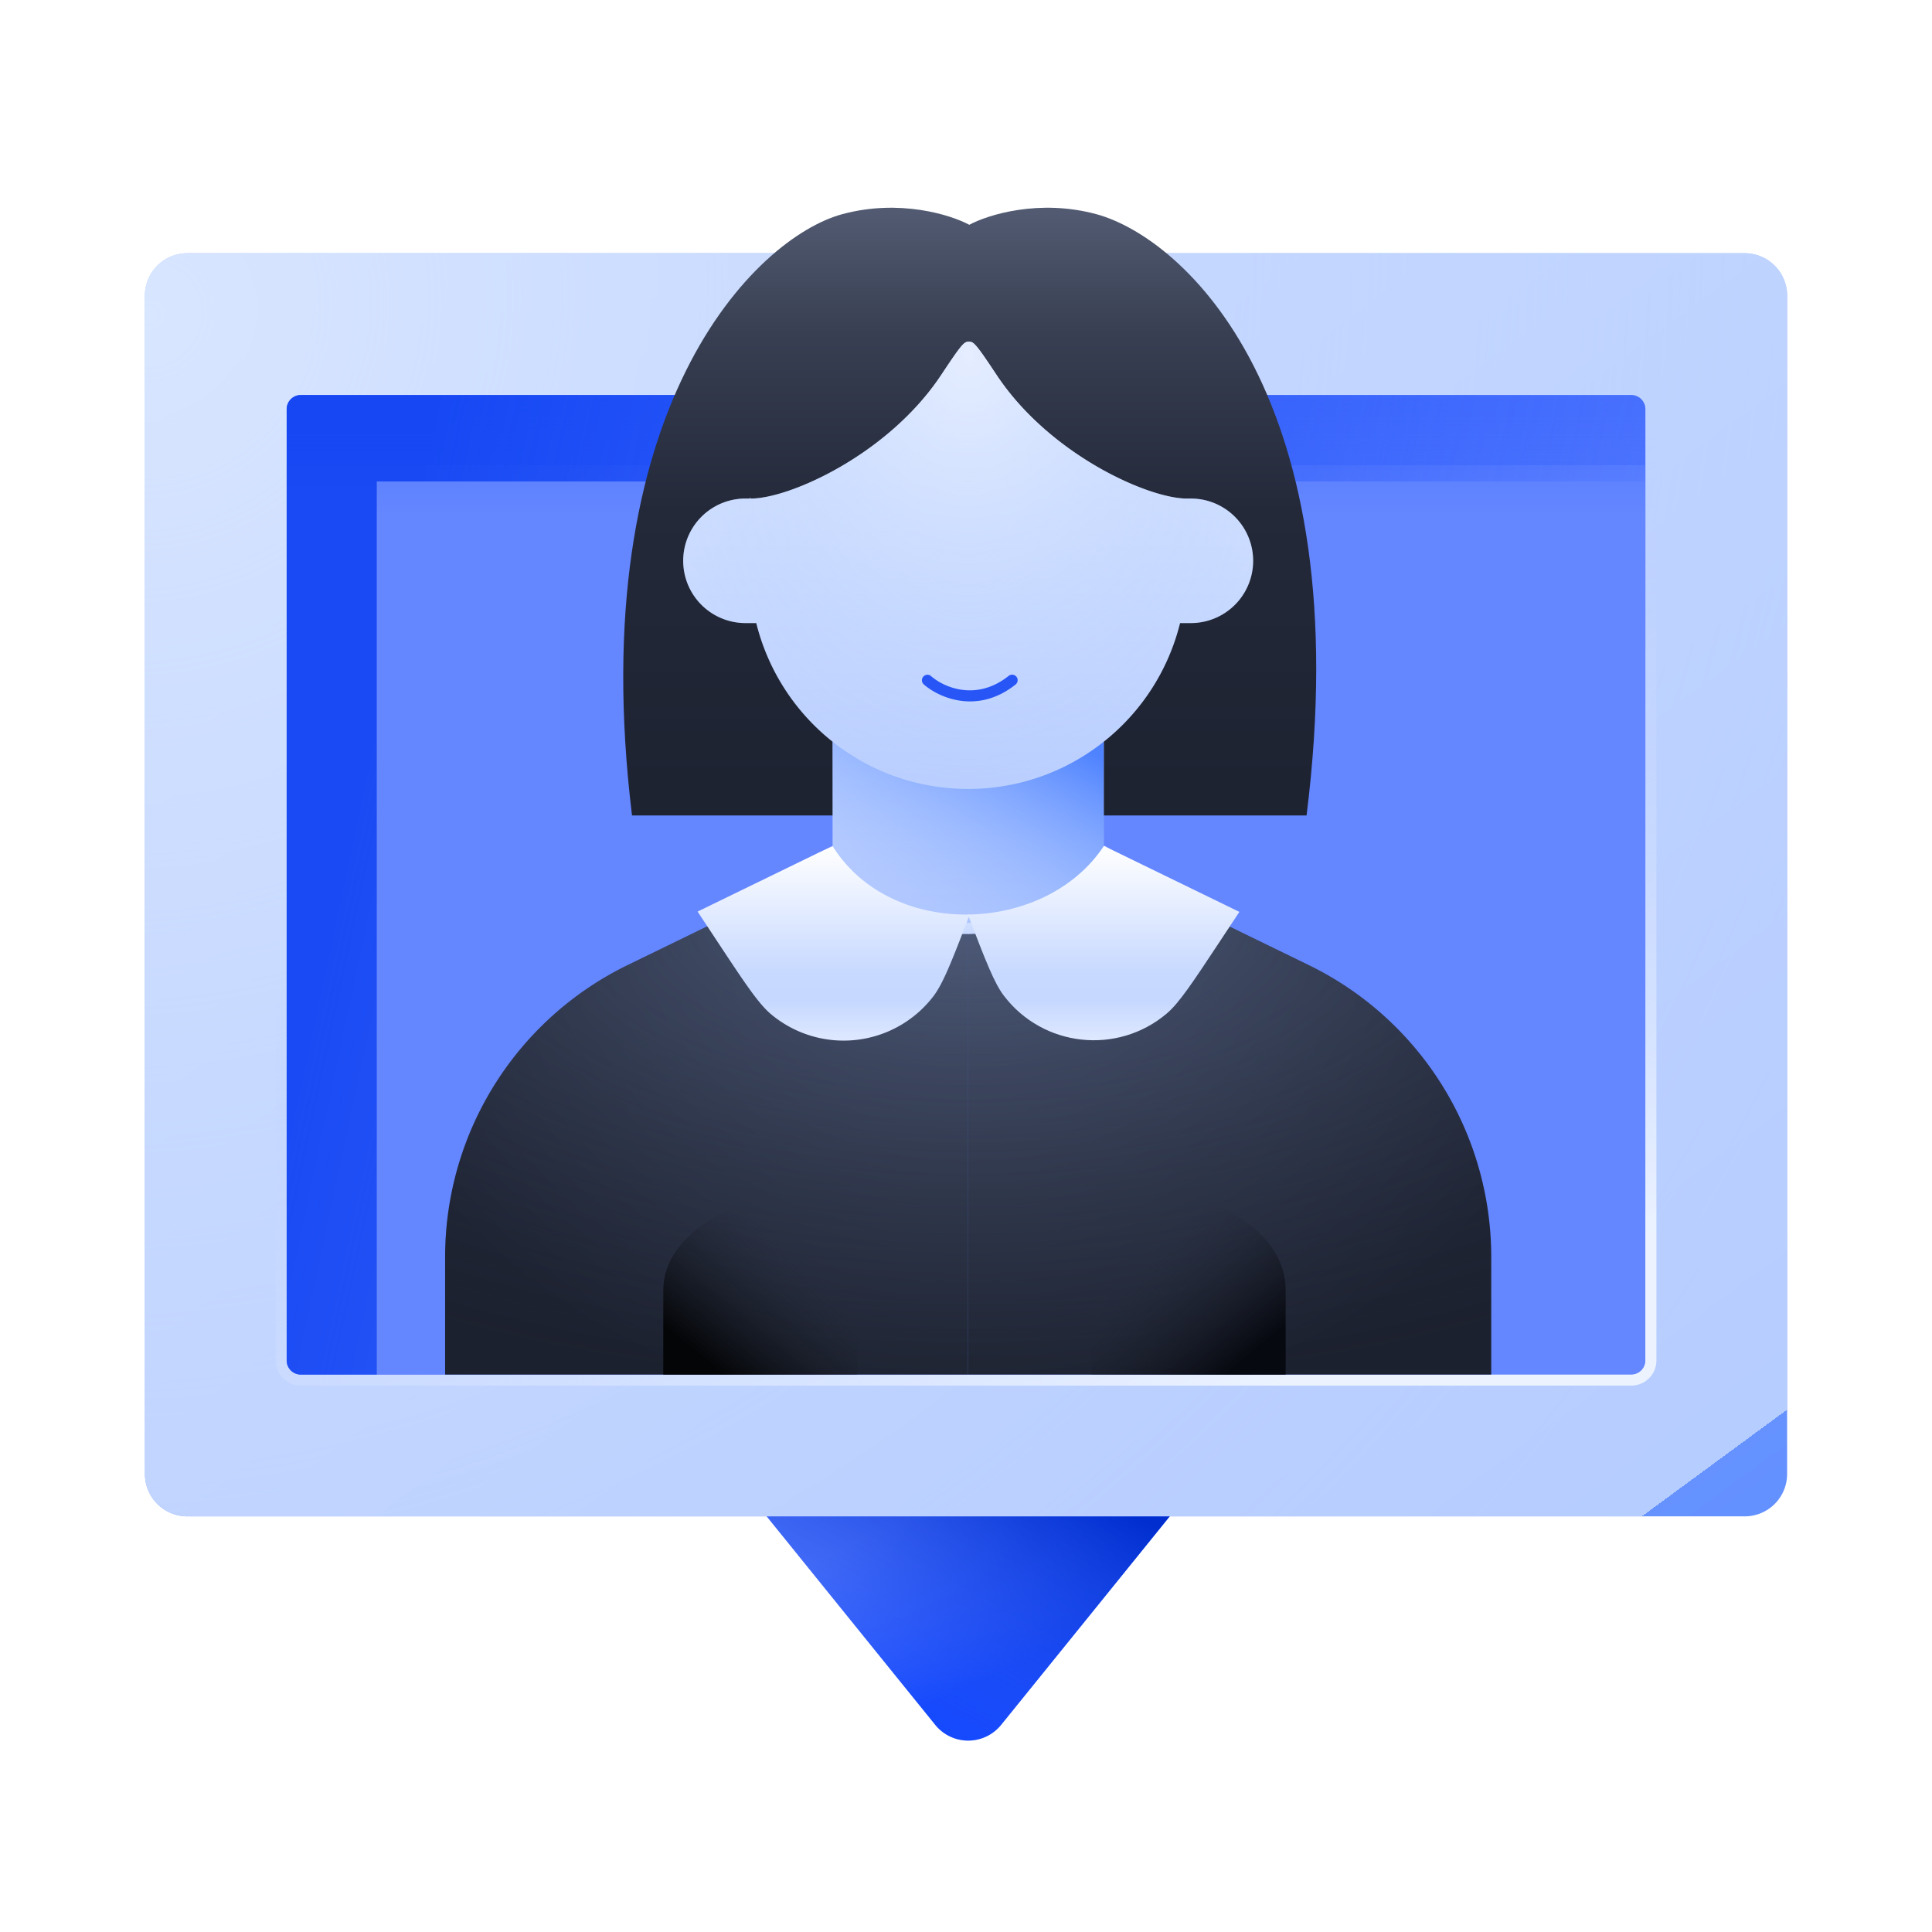
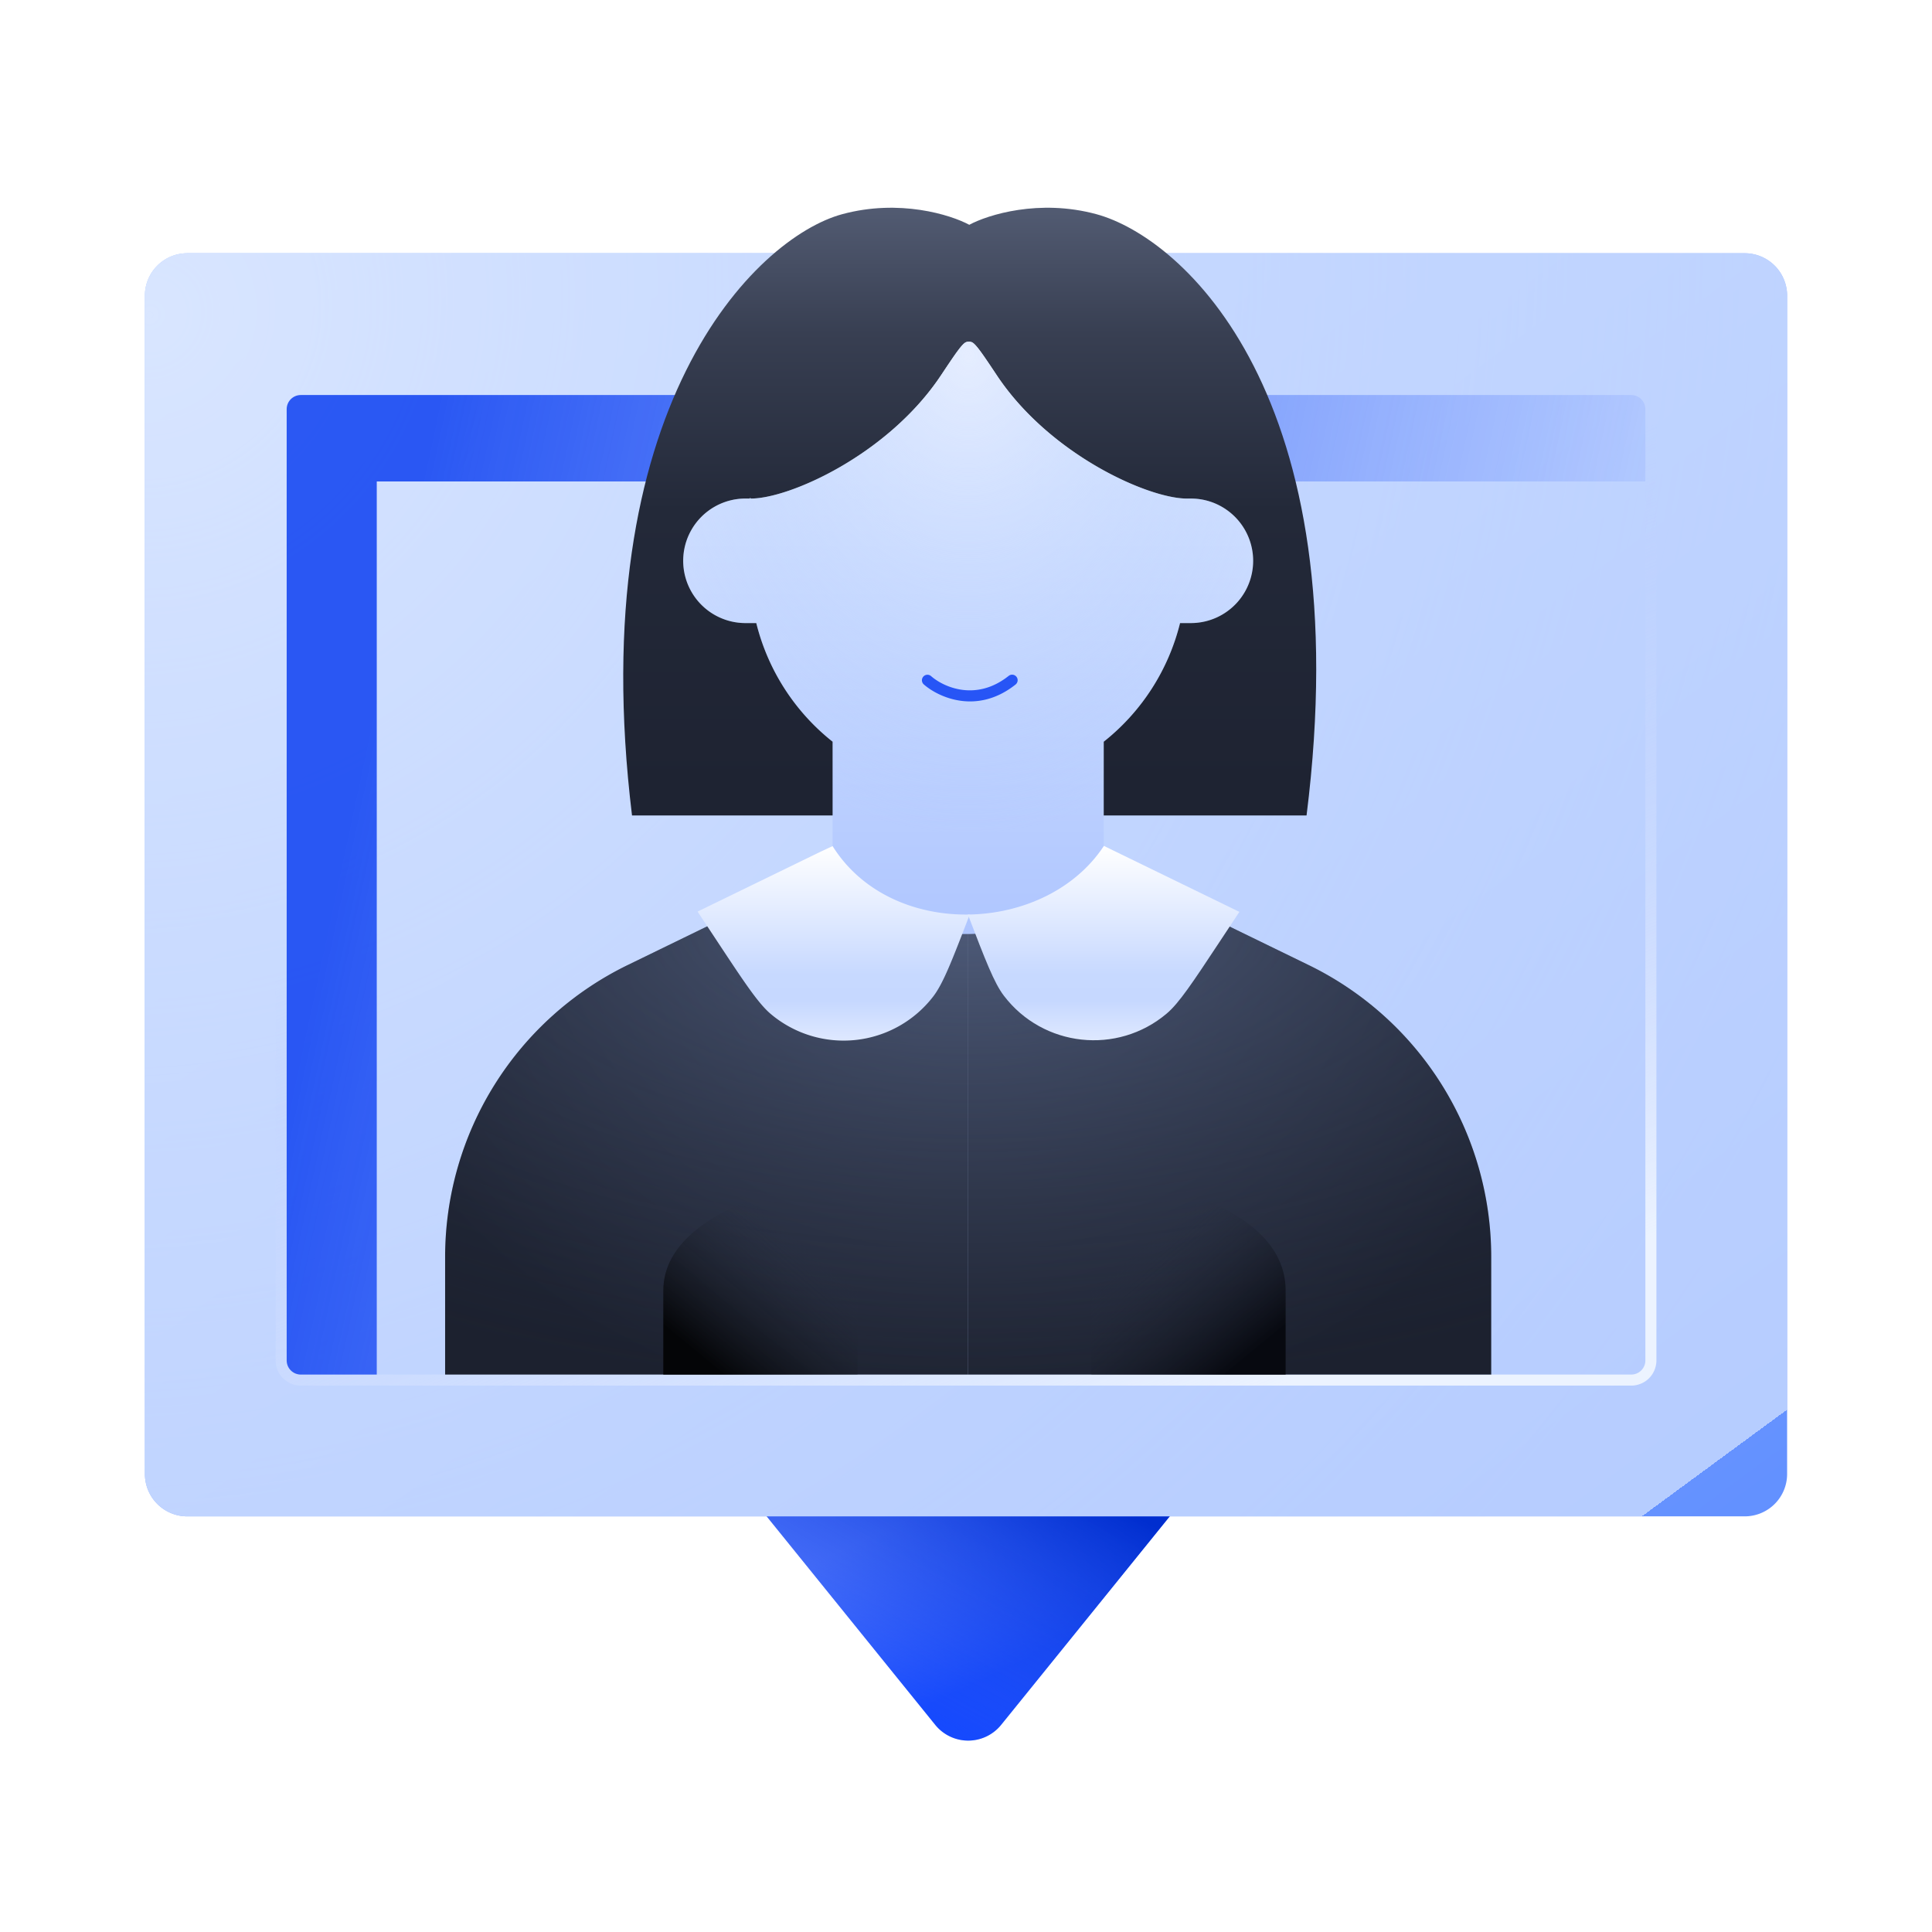
<svg xmlns="http://www.w3.org/2000/svg" width="140" height="140" fill="none" viewBox="0 0 140 140">
  <path fill="url(#a)" d="M50.522 103.653a3.07 3.07 0 0 1 .216-4.102l17.249-17.248a3.07 3.07 0 0 1 4.343 0L89.578 99.55a3.07 3.07 0 0 1 .217 4.102l-17.249 21.338a3.07 3.07 0 0 1-4.776 0l-17.248-21.338Z" />
  <path fill="url(#b)" d="M50.522 103.653a3.07 3.07 0 0 1 .216-4.102l17.249-17.248a3.07 3.07 0 0 1 4.343 0L89.578 99.55a3.07 3.07 0 0 1 .217 4.102l-17.249 21.338a3.07 3.07 0 0 1-4.776 0l-17.248-21.338Z" />
  <path fill="url(#c)" d="M10.501 21.422a3.07 3.07 0 0 1 3.07-3.071H126.43a3.071 3.071 0 0 1 3.071 3.07v85.389a3.071 3.071 0 0 1-3.071 3.071H13.572a3.071 3.071 0 0 1-3.071-3.071V21.422Z" />
  <path fill="url(#d)" d="M10.501 21.422a3.07 3.07 0 0 1 3.07-3.071H126.43a3.071 3.071 0 0 1 3.071 3.07v85.389a3.071 3.071 0 0 1-3.071 3.071H13.572a3.071 3.071 0 0 1-3.071-3.071V21.422Z" />
  <path fill="url(#e)" d="M10.501 21.422a3.07 3.07 0 0 1 3.07-3.071H126.43a3.071 3.071 0 0 1 3.071 3.07v85.389a3.071 3.071 0 0 1-3.071 3.071H13.572a3.071 3.071 0 0 1-3.071-3.071V21.422Z" />
-   <path fill="url(#f)" d="M20.774 29.649c0-.566.459-1.024 1.024-1.024h96.408c.565 0 1.024.458 1.024 1.024v68.933c0 .566-.459 1.024-1.024 1.024H21.798a1.024 1.024 0 0 1-1.024-1.023V29.648Z" />
-   <path fill="url(#g)" d="M20.774 29.649c0-.566.459-1.024 1.024-1.024h96.408c.565 0 1.024.458 1.024 1.024v68.933c0 .566-.459 1.024-1.024 1.024H21.798a1.024 1.024 0 0 1-1.024-1.023V29.648Z" />
  <path fill="url(#h)" fill-rule="evenodd" d="M21.798 27.825h96.408c1.007 0 1.824.817 1.824 1.824v68.934a1.824 1.824 0 0 1-1.824 1.823H21.798a1.823 1.823 0 0 1-1.823-1.823V29.649c0-1.007.816-1.824 1.823-1.824Zm0 .8c-.565 0-1.023.459-1.023 1.024v68.934c0 .565.458 1.023 1.023 1.023h96.408c.565 0 1.024-.458 1.024-1.023V29.649c0-.566-.459-1.024-1.024-1.024H21.798Z" clip-rule="evenodd" />
  <path fill="url(#i)" d="M119.229 29.649c0-.566-.458-1.024-1.023-1.024H21.798c-.565 0-1.024.458-1.024 1.024v68.933c0 .566.459 1.024 1.024 1.024h5.504V34.888h91.927v-5.24Z" />
  <path fill="url(#j)" d="M70.157 62.422h-9.243l-15.432 7.512a23.524 23.524 0 0 0-13.227 21.151v8.522h37.902V62.422Z" />
  <path fill="url(#k)" d="M70.157 62.422h-9.243l-15.432 7.512a23.524 23.524 0 0 0-13.227 21.151v8.522h37.902V62.422Z" />
  <path fill="url(#l)" d="M70.157 62.422h9.244l15.432 7.512a23.524 23.524 0 0 1 13.227 21.151v8.522H70.157V62.422Z" />
  <path fill="url(#m)" d="M70.157 62.422h9.244l15.432 7.512a23.524 23.524 0 0 1 13.227 21.151v8.522H70.157V62.422Z" />
  <path fill="url(#n)" d="M70.238 16.29c-1.344-.726-5.067-1.894-9.213-.768-6.27 1.703-18.824 14.01-15.227 43.569h48.88c3.824-30.454-8.956-41.866-15.227-43.57-4.146-1.126-7.87.043-9.213.768Z" />
  <path fill="url(#o)" d="M54.345 36.07v.057h-.327a4.511 4.511 0 0 0 0 9.023h.785a15.819 15.819 0 0 0 5.53 8.597v8.979c4.267 6.817 15.415 6.4 19.648 0v-8.978a15.818 15.818 0 0 0 5.53-8.598h.786a4.511 4.511 0 0 0 2.608-8.192 4.486 4.486 0 0 0-2.608-.83h-.328c-2.834-.029-9.922-3.214-13.723-8.912-1.05-1.575-1.576-2.362-1.861-2.43a.566.566 0 0 0-.35 0c-.285.068-.81.855-1.86 2.43-3.82 5.723-10.952 8.911-13.762 8.911l-.068-.058Z" />
  <path fill="url(#p)" d="M54.345 36.07v.057h-.327a4.511 4.511 0 0 0 0 9.023h.785a15.819 15.819 0 0 0 5.53 8.597v8.979c4.267 6.817 15.415 6.4 19.648 0v-8.978a15.818 15.818 0 0 0 5.53-8.598h.786a4.511 4.511 0 0 0 2.608-8.192 4.486 4.486 0 0 0-2.608-.83h-.328c-2.834-.029-9.922-3.214-13.723-8.912-1.05-1.575-1.576-2.362-1.861-2.43a.566.566 0 0 0-.35 0c-.285.068-.81.855-1.86 2.43-3.82 5.723-10.952 8.911-13.762 8.911l-.068-.058Z" />
  <mask id="s" width="42" height="51" x="49" y="17" maskUnits="userSpaceOnUse" style="mask-type:alpha">
    <path fill="url(#q)" d="M54.345 33.683c0-8.733 7.08-15.812 15.812-15.812 8.733 0 15.813 7.08 15.813 15.812v2.444h.327a4.511 4.511 0 0 1 0 9.023h-.785a15.82 15.82 0 0 1-5.53 8.598v8.978c-4.234 6.4-15.382 6.817-19.65 0v-8.98a15.819 15.819 0 0 1-5.529-8.596h-.785a4.511 4.511 0 0 1 0-9.023h.327v-2.444Z" />
    <path fill="url(#r)" d="M54.345 33.683c0-8.733 7.08-15.812 15.812-15.812 8.733 0 15.813 7.08 15.813 15.812v2.444h.327a4.511 4.511 0 0 1 0 9.023h-.785a15.82 15.82 0 0 1-5.53 8.598v8.978c-4.234 6.4-15.382 6.817-19.65 0v-8.98a15.819 15.819 0 0 1-5.529-8.596h-.785a4.511 4.511 0 0 1 0-9.023h.327v-2.444Z" />
  </mask>
  <g mask="url(#s)">
-     <path fill="url(#t)" fill-rule="evenodd" d="M70.172 66.87c3.956-.06 7.878-1.997 9.884-5.595l.699.39c-2.169 3.888-6.38 5.941-10.571 6.005-4.196.064-8.43-1.866-10.627-6.013l.707-.374c2.031 3.835 5.957 5.647 9.908 5.587Z" clip-rule="evenodd" />
-   </g>
-   <path fill="url(#u)" d="M60.333 53.748v8.978c4.267 6.817 15.415 6.4 19.649 0v-8.979a15.746 15.746 0 0 1-9.825 3.422c-3.712 0-7.126-1.28-9.824-3.421Z" />
+     </g>
  <path fill="url(#v)" d="M48.065 93.521v6.085H62.14V84.948s-14.075 1.677-14.075 8.573Z" />
  <path fill="url(#w)" d="M93.162 93.521v6.085H79.087V84.948s14.075 1.24 14.075 8.573Z" />
  <g filter="url(#x)">
    <path fill="url(#y)" d="m59.412 63.15-8.863 4.314 1.438 2.176c1.98 2.996 2.971 4.494 3.884 5.26a8.19 8.19 0 0 0 11.75-1.28c.725-.941 1.368-2.61 2.65-5.943-3.883.08-7.784-1.517-9.936-4.955v-.004l-.923.431Z" />
  </g>
  <g filter="url(#z)">
    <path fill="url(#A)" d="M70.138 67.679c3.86-.043 7.721-1.748 9.844-4.957V62.7l9.829 4.785-1.436 2.172c-1.956 2.958-2.933 4.437-3.831 5.196-3.58 3.025-8.962 2.434-11.801-1.294-.71-.933-1.343-2.584-2.605-5.88Z" />
  </g>
  <path fill="#2755F6" fill-rule="evenodd" d="M73.655 49.04a.4.4 0 0 1-.064.563c-2.798 2.223-5.604.918-6.656-.014a.4.4 0 0 1 .53-.599c.884.783 3.246 1.88 5.628-.014a.4.4 0 0 1 .562.065Z" clip-rule="evenodd" />
  <defs>
    <linearGradient id="a" x1="71.997" x2="77.514" y1="107.104" y2="118.751" gradientUnits="userSpaceOnUse">
      <stop stop-color="#5077FF" />
      <stop offset="1" stop-color="#0C42FF" />
    </linearGradient>
    <linearGradient id="b" x1="65.867" x2="78.065" y1="129.785" y2="107.468" gradientUnits="userSpaceOnUse">
      <stop stop-color="#4C74FF" stop-opacity="0" />
      <stop offset="1" stop-color="#002ECF" />
    </linearGradient>
    <linearGradient id="c" x1="10.501" x2="93.942" y1="22.445" y2="136.008" gradientUnits="userSpaceOnUse">
      <stop stop-color="#A2C2FF" />
      <stop offset="1" stop-color="#6290FF" />
    </linearGradient>
    <linearGradient id="e" x1="56.612" x2="103.534" y1="57.366" y2="121.227" gradientUnits="userSpaceOnUse">
      <stop offset="1" stop-color="#D9E6FF" stop-opacity=".7" />
      <stop stop-color="#6B96FF" stop-opacity="0" />
    </linearGradient>
    <linearGradient id="f" x1="70.002" x2="70.002" y1="32.72" y2="103.392" gradientUnits="userSpaceOnUse">
      <stop stop-color="#466FFE" />
      <stop offset="1" stop-color="#073EFF" />
    </linearGradient>
    <linearGradient id="g" x1="70.002" x2="70.002" y1="86.355" y2="15.538" gradientUnits="userSpaceOnUse">
      <stop offset=".693" stop-color="#6486FF" />
      <stop offset=".743" stop-color="#5C80FF" />
      <stop stop-color="#0C42FF" stop-opacity="0" />
      <stop offset=".494" stop-color="#5E81FF" stop-opacity=".42" />
      <stop offset=".985" stop-color="#5177FF" stop-opacity="0" />
    </linearGradient>
    <linearGradient id="h" x1="124.932" x2="145.299" y1="28.625" y2="79.357" gradientUnits="userSpaceOnUse">
      <stop stop-color="#BACDFF" stop-opacity="0" />
      <stop offset="1" stop-color="#ECF3FF" />
    </linearGradient>
    <linearGradient id="i" x1="30.41" x2="123.31" y1="35.885" y2="55.691" gradientUnits="userSpaceOnUse">
      <stop stop-color="#0D40F1" stop-opacity=".85" />
      <stop offset="1" stop-color="#0F44FC" stop-opacity="0" />
    </linearGradient>
    <linearGradient id="n" x1="70.238" x2="70.238" y1="15.054" y2="57.171" gradientUnits="userSpaceOnUse">
      <stop stop-color="#525B72" />
      <stop offset=".216" stop-color="#383F52" />
      <stop offset=".52" stop-color="#232939" />
      <stop offset="1" stop-color="#1E2332" />
    </linearGradient>
    <linearGradient id="o" x1="70.157" x2="70.157" y1="25.299" y2="67.683" gradientUnits="userSpaceOnUse">
      <stop stop-color="#E0EBFF" />
      <stop offset="1" stop-color="#AFC6FF" />
    </linearGradient>
    <linearGradient id="q" x1="70.157" x2="70.157" y1="25.299" y2="67.683" gradientUnits="userSpaceOnUse">
      <stop stop-color="#E0EBFF" />
      <stop offset="1" stop-color="#AFC6FF" />
    </linearGradient>
    <linearGradient id="t" x1="66.099" x2="75.96" y1="50.691" y2="66.878" gradientUnits="userSpaceOnUse">
      <stop stop-color="#BACDFF" stop-opacity="0" />
      <stop offset="1" stop-color="#ECF3FF" />
    </linearGradient>
    <linearGradient id="u" x1="75.849" x2="67.801" y1="52.701" y2="67.683" gradientUnits="userSpaceOnUse">
      <stop stop-color="#4E82FF" />
      <stop offset="1" stop-color="#9FBFFF" stop-opacity="0" />
    </linearGradient>
    <linearGradient id="v" x1="56.126" x2="47.941" y1="88.474" y2="98.406" gradientUnits="userSpaceOnUse">
      <stop stop-color="#2A3143" stop-opacity="0" />
      <stop offset=".856" stop-color="#040507" />
    </linearGradient>
    <linearGradient id="w" x1="85.101" x2="93.286" y1="88.474" y2="98.406" gradientUnits="userSpaceOnUse">
      <stop stop-color="#2A3143" stop-opacity="0" />
      <stop offset=".856" stop-color="#070910" />
    </linearGradient>
    <linearGradient id="y" x1="60.41" x2="60.41" y1="62.718" y2="77.809" gradientUnits="userSpaceOnUse">
      <stop stop-color="#fff" />
      <stop offset=".562" stop-color="#CCDCFF" />
      <stop offset=".62" stop-color="#C7D9FF" />
      <stop offset=".744" stop-color="#C6D8FF" />
      <stop offset="1" stop-color="#E7EEFF" />
    </linearGradient>
    <linearGradient id="A" x1="79.974" x2="79.974" y1="62.7" y2="77.783" gradientUnits="userSpaceOnUse">
      <stop stop-color="#fff" />
      <stop offset=".562" stop-color="#CCDCFF" />
      <stop offset=".62" stop-color="#C7D9FF" />
      <stop offset=".744" stop-color="#C6D8FF" />
      <stop offset="1" stop-color="#E7EEFF" />
    </linearGradient>
    <radialGradient id="d" cx="0" cy="0" r="1" gradientTransform="rotate(37.371 -27.933 26.747) scale(132.986 138.606)" gradientUnits="userSpaceOnUse">
      <stop stop-color="#D9E6FF" />
      <stop offset="1" stop-color="#6B96FF" stop-opacity="0" />
    </radialGradient>
    <radialGradient id="j" cx="0" cy="0" r="1" gradientTransform="matrix(0 37.539 -46.441 0 70.157 65.885)" gradientUnits="userSpaceOnUse">
      <stop stop-color="#3B4359" />
      <stop offset="1" stop-color="#1C212F" />
    </radialGradient>
    <radialGradient id="k" cx="0" cy="0" r="1" gradientTransform="matrix(0 34.804 -75.37 0 70.157 66.061)" gradientUnits="userSpaceOnUse">
      <stop stop-color="#5E6F94" stop-opacity=".57" />
      <stop offset="1" stop-color="#2B344C" stop-opacity="0" />
    </radialGradient>
    <radialGradient id="l" cx="0" cy="0" r="1" gradientTransform="matrix(0 37.539 -46.441 0 70.157 65.885)" gradientUnits="userSpaceOnUse">
      <stop stop-color="#3B4359" />
      <stop offset="1" stop-color="#1C212F" />
    </radialGradient>
    <radialGradient id="m" cx="0" cy="0" r="1" gradientTransform="matrix(0 34.804 -75.37 0 70.157 66.061)" gradientUnits="userSpaceOnUse">
      <stop stop-color="#5E6F94" stop-opacity=".57" />
      <stop offset="1" stop-color="#2B344C" stop-opacity="0" />
    </radialGradient>
    <radialGradient id="p" cx="0" cy="0" r="1" gradientTransform="matrix(0 34.752 -27.211 0 70.157 25.702)" gradientUnits="userSpaceOnUse">
      <stop stop-color="#E5EDFF" />
      <stop offset="1" stop-color="#A6C4FF" stop-opacity="0" />
    </radialGradient>
    <radialGradient id="r" cx="0" cy="0" r="1" gradientTransform="matrix(0 34.752 -27.211 0 70.157 25.702)" gradientUnits="userSpaceOnUse">
      <stop stop-color="#E5EDFF" />
      <stop offset="1" stop-color="#A6C4FF" stop-opacity="0" />
    </radialGradient>
    <filter id="x" width="19.722" height="15.503" x="50.549" y="61.31" color-interpolation-filters="sRGB" filterUnits="userSpaceOnUse">
      <feFlood flood-opacity="0" result="BackgroundImageFix" />
      <feBlend in="SourceGraphic" in2="BackgroundImageFix" result="shape" />
      <feColorMatrix in="SourceAlpha" result="hardAlpha" values="0 0 0 0 0 0 0 0 0 0 0 0 0 0 0 0 0 0 127 0" />
      <feOffset dy="-1.407" />
      <feGaussianBlur stdDeviation="2.111" />
      <feComposite in2="hardAlpha" k2="-1" k3="1" operator="arithmetic" />
      <feColorMatrix values="0 0 0 0 1 0 0 0 0 1 0 0 0 0 1 0 0 0 1 0" />
      <feBlend in2="shape" result="effect1_innerShadow_17277_75495" />
    </filter>
    <filter id="z" width="19.673" height="15.494" x="70.138" y="61.293" color-interpolation-filters="sRGB" filterUnits="userSpaceOnUse">
      <feFlood flood-opacity="0" result="BackgroundImageFix" />
      <feBlend in="SourceGraphic" in2="BackgroundImageFix" result="shape" />
      <feColorMatrix in="SourceAlpha" result="hardAlpha" values="0 0 0 0 0 0 0 0 0 0 0 0 0 0 0 0 0 0 127 0" />
      <feOffset dy="-1.407" />
      <feGaussianBlur stdDeviation="2.111" />
      <feComposite in2="hardAlpha" k2="-1" k3="1" operator="arithmetic" />
      <feColorMatrix values="0 0 0 0 1 0 0 0 0 1 0 0 0 0 1 0 0 0 1 0" />
      <feBlend in2="shape" result="effect1_innerShadow_17277_75495" />
    </filter>
  </defs>
</svg>